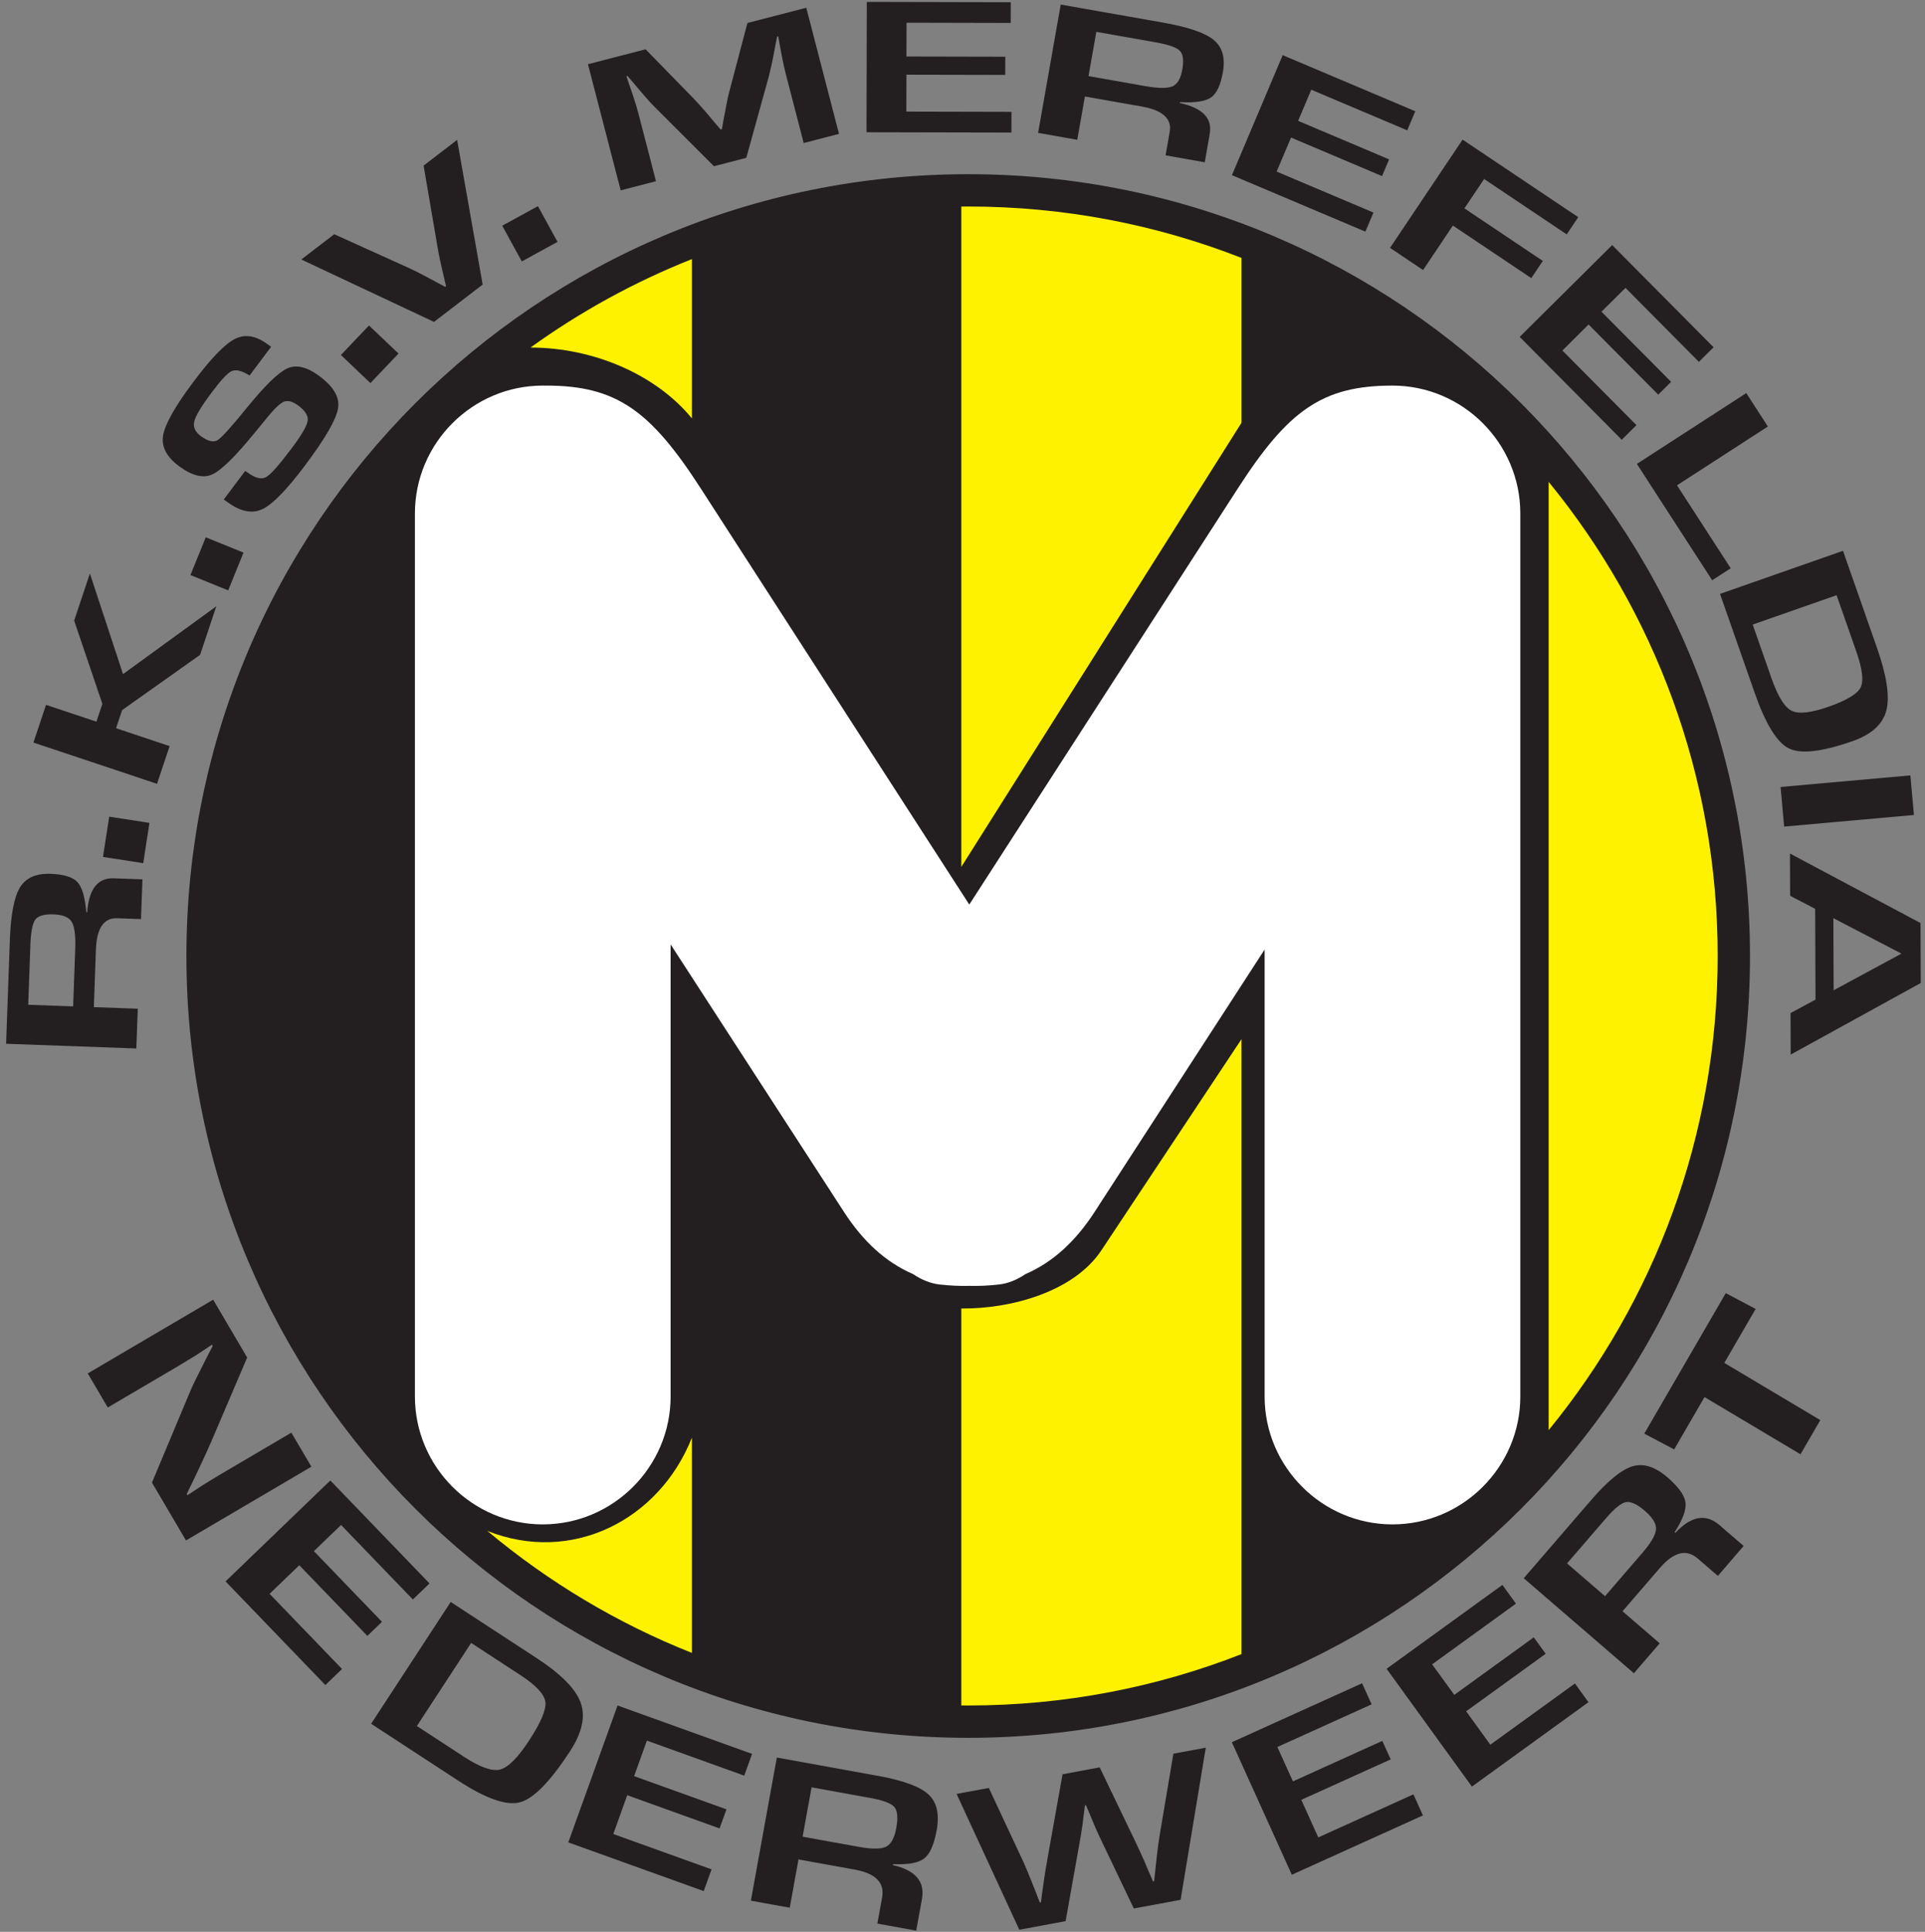
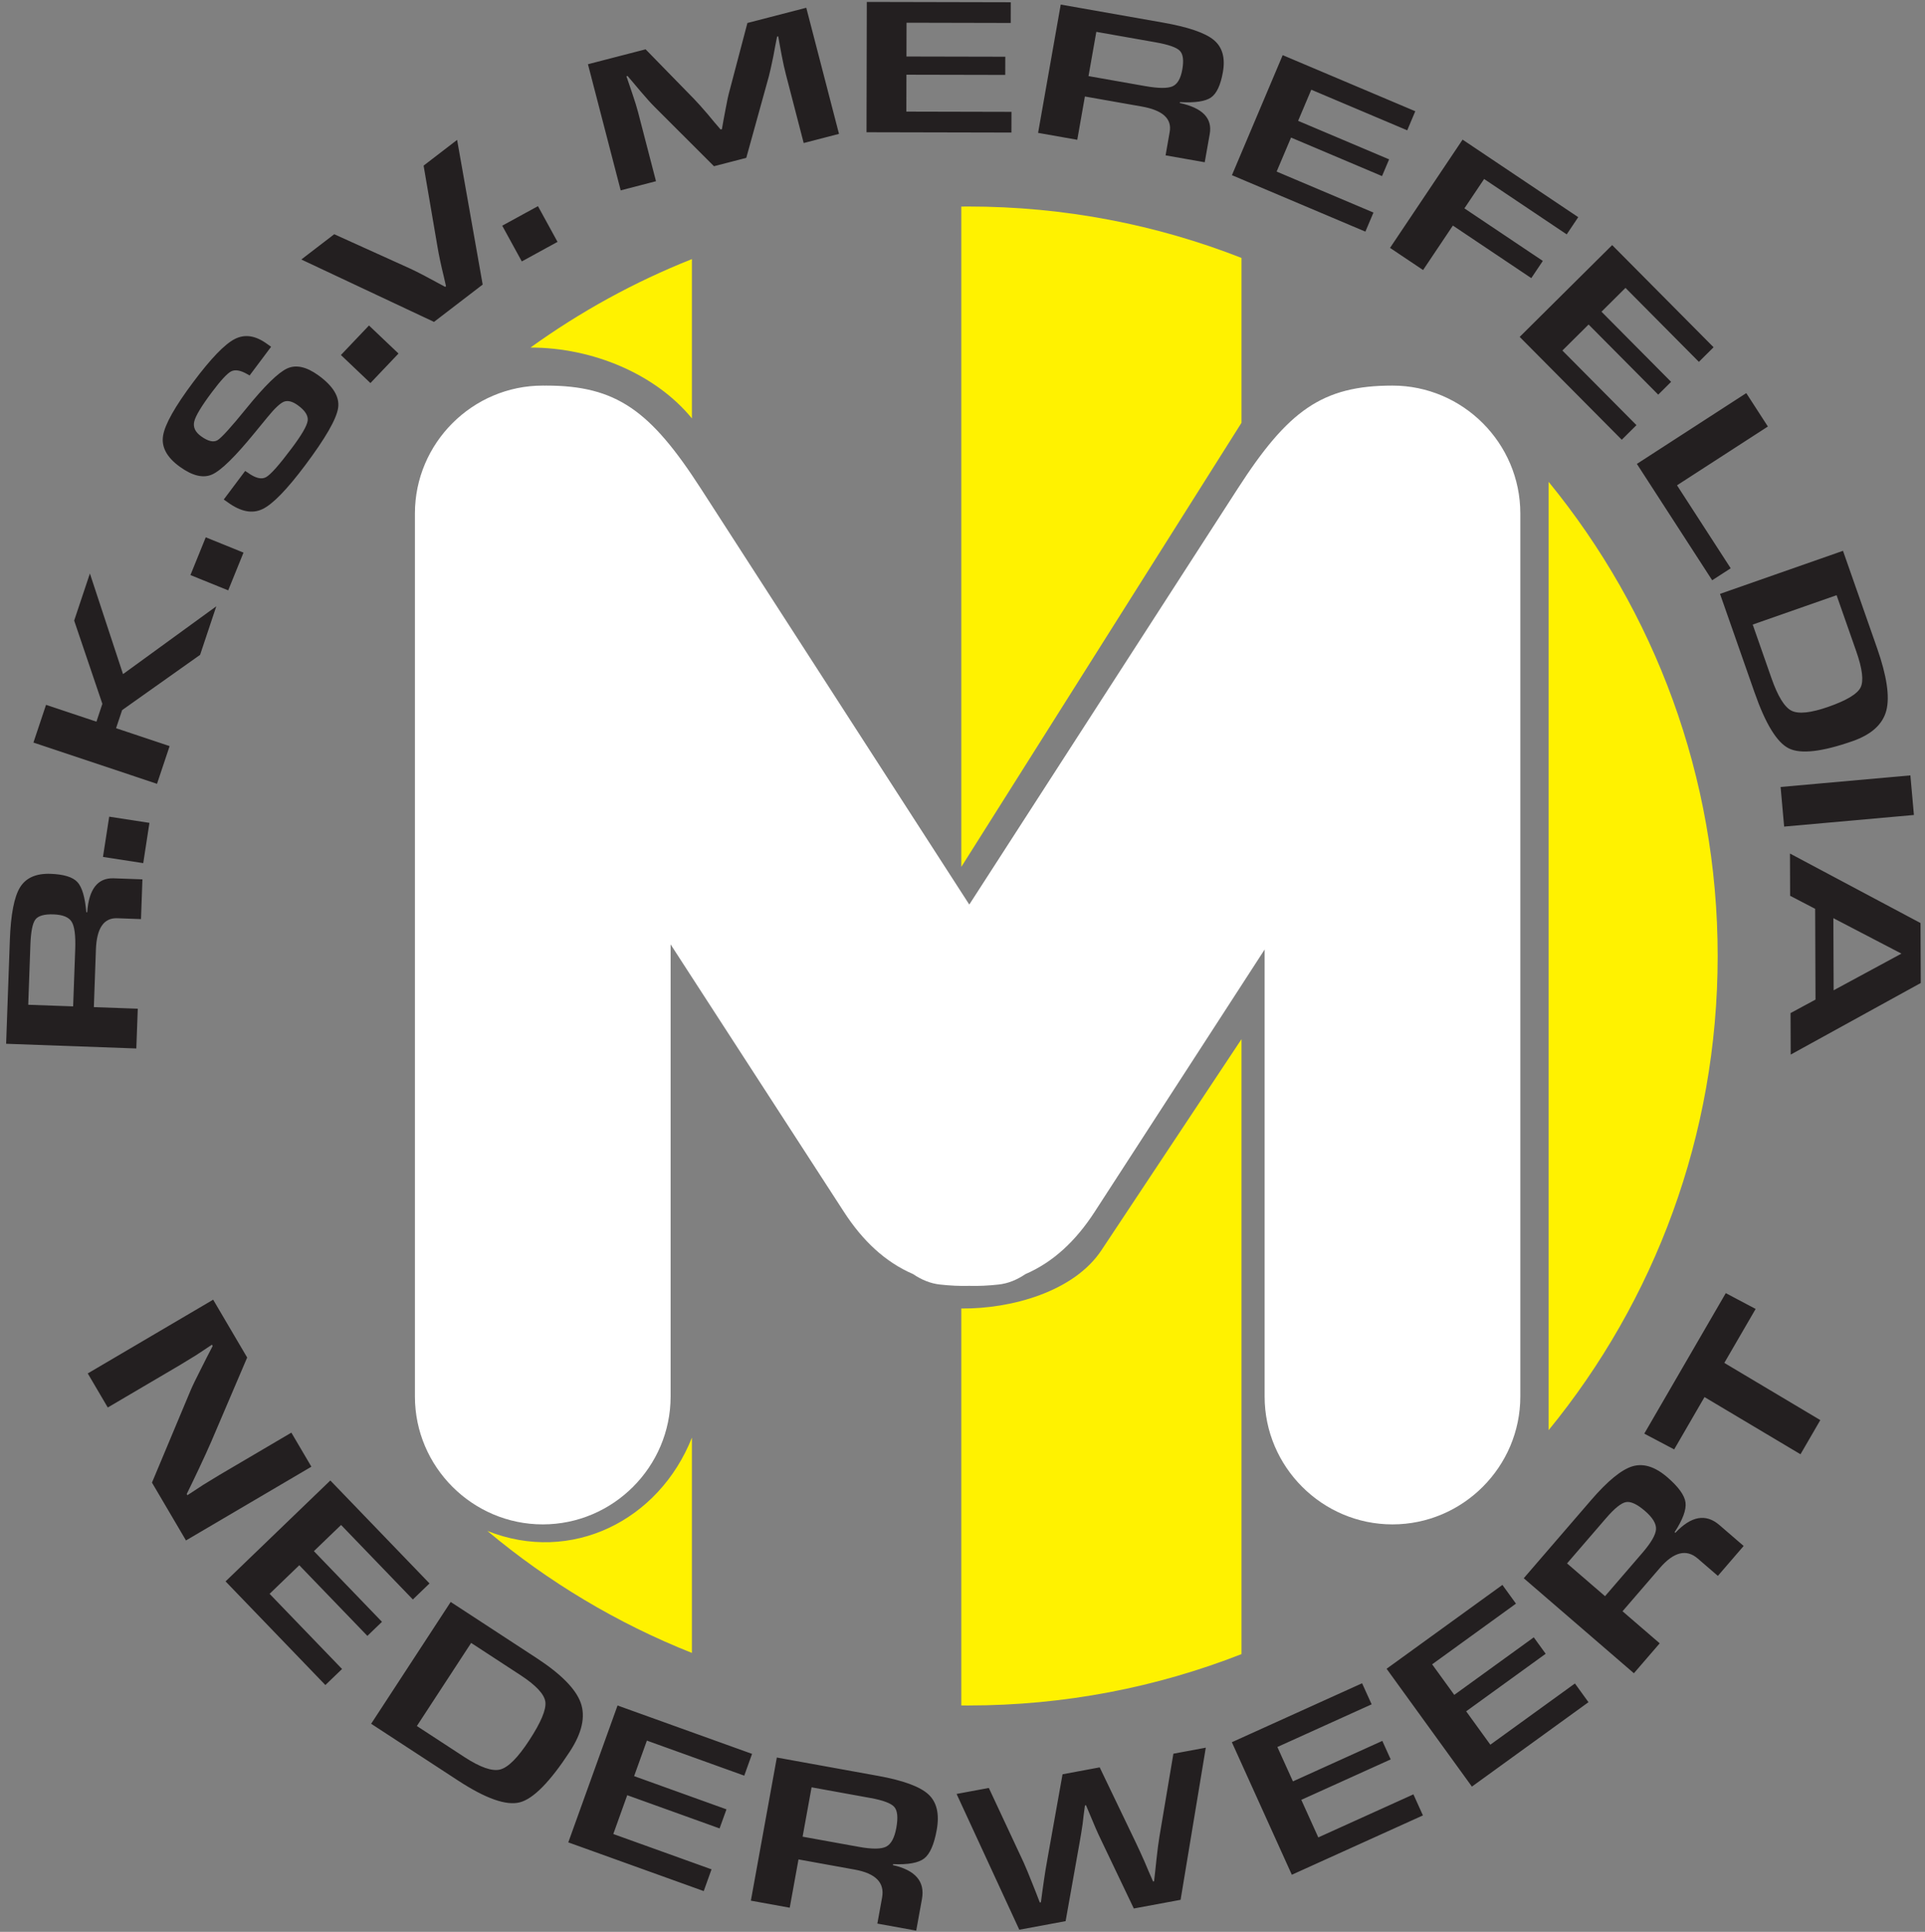
<svg xmlns="http://www.w3.org/2000/svg" width="285pt" height="286pt" viewBox="0 0 285 286" version="1.1">
  <rect x="0" y="0" width="285" height="286" fill="#808080" stroke="none" />
  <g id="surface1">
    <path style=" stroke:none;fill-rule:evenodd;fill:rgb(13.699%,12.199%,12.5%);fill-opacity:1;" d="M 46.102 217.141 L 27.535 228.059 L 22.5 219.496 L 28.199 205.887 C 28.484 205.207 29.023 204.094 29.82 202.535 L 30.645 200.895 L 31.488 199.27 L 31.375 199.074 L 30.191 199.867 L 29.016 200.641 L 26.605 202.113 L 15.957 208.375 L 12.992 203.332 L 31.559 192.414 L 36.594 200.977 L 31.266 213.453 C 30.785 214.551 30.195 215.859 29.48 217.367 L 28.574 219.273 L 27.645 221.184 L 27.746 221.359 L 28.91 220.602 L 30.074 219.836 L 32.441 218.391 L 43.137 212.098 Z M 50.496 225.766 L 46.473 229.641 L 56.551 240.105 L 54.391 242.188 L 44.309 231.727 L 39.914 235.961 L 50.641 247.09 L 48.172 249.465 L 33.395 234.121 L 48.906 219.18 L 63.59 234.422 L 61.125 236.797 Z M 54.949 255.199 L 66.727 237.164 L 79.441 245.469 C 83.062 247.836 85.242 250.043 85.977 252.09 C 86.707 254.141 86.172 256.543 84.371 259.301 C 81.434 263.797 78.961 266.312 76.961 266.828 C 74.957 267.352 71.906 266.273 67.816 263.602 Z M 61.719 255.531 L 68.723 260.105 C 71.086 261.648 72.859 262.27 74.047 261.969 C 75.234 261.664 76.672 260.227 78.355 257.648 C 80.094 254.984 80.891 253.086 80.742 251.957 C 80.59 250.82 79.359 249.504 77.059 248 L 69.754 243.23 Z M 95.773 257.691 L 93.883 262.949 L 107.555 267.867 L 106.535 270.691 L 92.863 265.773 L 90.801 271.52 L 105.344 276.75 L 104.188 279.969 L 84.137 272.758 L 91.43 252.492 L 111.344 259.656 L 110.188 262.879 Z M 111.168 281.387 L 115.012 260.195 L 130.008 262.914 C 133.73 263.586 136.215 264.504 137.461 265.656 C 138.703 266.812 139.109 268.57 138.68 270.934 C 138.293 273.074 137.676 274.477 136.832 275.137 C 135.992 275.793 134.453 276.078 132.223 275.98 L 132.195 276.125 C 135.535 276.879 136.969 278.555 136.496 281.148 L 135.648 285.824 L 129.895 284.781 L 130.598 280.91 C 130.992 278.723 129.645 277.352 126.547 276.789 L 118.219 275.281 L 116.922 282.43 Z M 118.828 271.914 L 127.137 273.418 C 129.105 273.777 130.461 273.766 131.199 273.391 C 131.934 273.016 132.434 272.082 132.703 270.598 C 132.977 269.078 132.875 268.047 132.398 267.508 C 131.922 266.969 130.742 266.523 128.863 266.184 L 120.156 264.605 Z M 178.52 258.738 L 174.789 281.262 L 167.863 282.547 L 162.953 272.266 C 162.504 271.34 161.953 270.082 161.312 268.512 L 160.785 267.262 L 160.629 267.289 L 160.441 268.688 L 160.281 270.059 C 160.145 270.988 159.992 271.926 159.824 272.859 L 157.766 284.418 L 150.91 285.691 L 141.625 265.586 L 146.398 264.699 L 151.551 275.727 C 151.867 276.43 152.277 277.418 152.777 278.68 L 153.371 280.168 L 153.945 281.656 L 154.109 281.629 C 154.207 280.906 154.285 280.359 154.328 279.988 L 154.559 278.363 C 154.68 277.508 154.852 276.418 155.098 275.078 L 157.312 262.676 L 162.812 261.652 L 168.102 272.668 C 168.551 273.609 169 274.582 169.449 275.602 L 170.07 277.07 L 170.715 278.547 L 170.863 278.52 L 171.047 276.887 L 171.219 275.258 C 171.363 273.938 171.5 272.848 171.645 271.98 L 173.723 259.629 Z M 212.031 246.398 L 215.309 250.922 L 227.078 242.402 L 228.84 244.836 L 217.07 253.355 L 220.648 258.297 L 233.172 249.234 L 235.176 252.004 L 217.918 264.5 L 205.289 247.055 L 222.434 234.641 L 224.441 237.414 Z M 241.902 247.719 L 225.594 233.652 L 235.547 222.109 C 238.016 219.242 240.066 217.57 241.691 217.082 C 243.32 216.598 245.039 217.141 246.859 218.707 C 248.504 220.129 249.402 221.371 249.543 222.434 C 249.684 223.492 249.148 224.961 247.93 226.832 L 248.039 226.93 C 250.383 224.434 252.555 224.051 254.555 225.773 L 258.152 228.875 L 254.332 233.305 L 251.352 230.734 C 249.668 229.285 247.805 229.75 245.746 232.133 L 240.219 238.543 L 245.723 243.289 Z M 237.629 236.309 L 243.141 229.914 C 244.449 228.398 245.129 227.227 245.176 226.402 C 245.227 225.574 244.68 224.672 243.535 223.688 C 242.367 222.68 241.426 222.246 240.719 222.383 C 240.012 222.52 239.031 223.309 237.785 224.754 L 232.004 231.457 Z M 255.289 201.773 L 269.5 210.242 L 266.566 215.301 L 252.355 206.832 L 247.863 214.582 L 243.438 212.246 L 255.504 191.445 L 259.926 193.785 Z M 189.117 258.637 L 191.422 263.727 L 204.656 257.734 L 205.895 260.473 L 192.66 266.461 L 195.176 272.023 L 209.258 265.648 L 210.668 268.766 L 191.258 277.551 L 182.379 257.93 L 201.66 249.203 L 203.074 252.32 Z M 20.184 155.223 L 0.906 154.527 L 1.457 139.191 C 1.594 135.383 2.098 132.773 2.969 131.363 C 3.84 129.953 5.352 129.289 7.496 129.367 C 9.445 129.438 10.766 129.844 11.457 130.586 C 12.145 131.328 12.59 132.816 12.777 135.055 L 12.906 135.059 C 13.16 131.621 14.473 129.945 16.832 130.031 L 21.086 130.184 L 20.875 136.07 L 17.352 135.941 C 15.363 135.871 14.312 137.418 14.199 140.586 L 13.895 149.102 L 20.398 149.336 Z M 10.828 148.992 L 11.137 140.496 C 11.207 138.48 11.031 137.137 10.605 136.457 C 10.18 135.777 9.293 135.422 7.941 135.371 C 6.562 135.32 5.656 135.578 5.238 136.133 C 4.82 136.684 4.57 137.922 4.5 139.848 L 4.18 148.754 Z M 6.816 104.348 L 14.277 106.84 L 15.156 104.199 L 10.98 91.875 L 13.309 84.906 L 18.215 99.801 L 32.023 89.762 L 29.625 96.949 L 18.082 105.129 L 17.184 107.809 L 25.113 110.457 L 23.246 116.043 L 4.949 109.934 Z M 40.137 51.34 L 36.953 55.59 C 36.781 55.5 36.664 55.43 36.594 55.383 C 35.602 54.812 34.809 54.684 34.223 54.98 C 33.637 55.281 32.684 56.309 31.375 58.059 C 29.832 60.113 28.961 61.562 28.762 62.391 C 28.555 63.223 28.891 63.953 29.766 64.586 C 30.805 65.336 31.617 65.527 32.215 65.164 C 32.801 64.805 34.238 63.219 36.516 60.41 C 39.207 57.098 41.211 55.145 42.523 54.547 C 43.836 53.949 45.379 54.297 47.152 55.578 C 49.328 57.156 50.301 58.762 50.059 60.398 C 49.816 62.035 48.195 64.859 45.191 68.867 C 42.488 72.473 40.387 74.641 38.875 75.363 C 37.363 76.094 35.652 75.766 33.738 74.379 L 33.125 73.953 L 36.297 69.723 L 36.66 69.957 C 37.801 70.785 38.711 71.02 39.387 70.641 C 40.066 70.27 41.336 68.836 43.203 66.34 C 44.66 64.398 45.445 63.047 45.551 62.293 C 45.656 61.547 45.172 60.777 44.094 59.996 C 43.301 59.426 42.617 59.25 42.051 59.465 C 41.488 59.684 40.668 60.453 39.602 61.762 L 37.695 64.086 C 34.828 67.598 32.738 69.648 31.41 70.242 C 30.09 70.836 28.488 70.453 26.613 69.094 C 24.691 67.703 23.871 66.176 24.145 64.496 C 24.414 62.824 25.91 60.168 28.637 56.531 C 31.215 53.086 33.246 50.977 34.734 50.203 C 36.215 49.43 37.805 49.66 39.508 50.891 Z M 62.715 24.52 L 67.676 20.711 L 71.461 42.129 L 64.254 47.656 L 44.609 38.418 L 49.484 34.676 L 60.773 39.785 C 61.844 40.281 63.551 41.18 65.91 42.469 L 66.031 42.371 L 65.711 40.969 C 65.285 39.227 64.988 37.805 64.801 36.715 Z M 119.371 1.148 L 124.215 19.82 L 118.988 21.176 L 116.348 10.996 C 116.137 10.184 115.934 9.258 115.734 8.211 L 115.469 6.789 L 115.215 5.379 L 115.047 5.422 L 114.762 6.883 L 114.492 8.34 C 114.219 9.656 114.008 10.633 113.84 11.266 L 110.488 23.371 L 105.703 24.609 L 96.844 15.754 C 96.355 15.266 95.691 14.52 94.832 13.516 L 93.871 12.375 L 92.91 11.246 L 92.742 11.289 L 93.199 12.621 L 93.652 13.965 C 94.008 15.004 94.285 15.898 94.48 16.652 L 97.121 26.828 L 91.895 28.184 L 87.047 9.508 L 95.582 7.301 L 102.777 14.672 C 103.273 15.184 103.938 15.93 104.781 16.91 L 105.727 18.051 L 106.691 19.172 L 106.879 19.121 L 107.133 17.688 L 107.406 16.242 C 107.621 15.031 107.836 14.059 108.039 13.336 L 110.656 3.402 Z M 134.215 3.363 L 134.203 8.367 L 148.836 8.398 L 148.828 11.09 L 134.199 11.059 L 134.188 16.523 L 149.75 16.559 L 149.742 19.625 L 128.289 19.578 L 128.332 0.285 L 149.645 0.332 L 149.641 3.398 Z M 153.691 19.672 L 157.043 0.676 L 172.156 3.34 C 175.906 4 178.422 4.859 179.699 5.918 C 180.977 6.973 181.426 8.559 181.051 10.68 C 180.715 12.594 180.129 13.848 179.297 14.43 C 178.469 15.008 176.93 15.242 174.691 15.121 L 174.668 15.25 C 178.035 15.977 179.516 17.504 179.105 19.832 L 178.363 24.023 L 172.566 23 L 173.176 19.531 C 173.523 17.57 172.137 16.316 169.016 15.766 L 160.621 14.285 L 159.492 20.695 Z M 161.156 11.266 L 169.523 12.742 C 171.512 13.094 172.871 13.102 173.602 12.777 C 174.332 12.449 174.809 11.617 175.043 10.289 C 175.285 8.926 175.156 7.996 174.664 7.508 C 174.176 7.012 172.98 6.598 171.086 6.262 L 162.312 4.715 Z M 194.137 13.281 L 192.188 17.891 L 205.66 23.594 L 204.613 26.07 L 191.141 20.367 L 189.008 25.402 L 203.344 31.469 L 202.148 34.293 L 182.391 25.934 L 189.906 8.164 L 209.535 16.469 L 208.344 19.293 Z M 219.727 26.5 L 216.809 30.848 L 228.418 38.629 L 226.711 41.176 L 215.102 33.395 L 210.691 39.977 L 205.797 36.699 L 216.539 20.672 L 233.66 32.152 L 231.953 34.699 Z M 240.656 42.621 L 237.105 46.148 L 247.41 56.531 L 245.504 58.426 L 235.195 48.043 L 231.316 51.895 L 242.281 62.941 L 240.105 65.102 L 224.992 49.875 L 238.684 36.285 L 253.699 51.41 L 251.523 53.57 Z M 261.738 63.145 L 248.285 71.848 L 256.234 84.133 L 253.492 85.906 L 242.344 68.68 L 258.539 58.199 Z M 254.652 87.922 L 272.859 81.547 L 277.914 95.977 C 279.352 100.086 279.805 103.164 279.273 105.199 C 278.734 107.238 277.074 108.742 274.289 109.719 C 269.75 111.309 266.598 111.668 264.844 110.797 C 263.082 109.93 261.391 107.172 259.766 102.523 Z M 259.492 92.465 L 262.273 100.414 C 263.215 103.098 264.203 104.699 265.238 105.219 C 266.277 105.738 268.102 105.547 270.703 104.637 C 273.395 103.691 274.98 102.742 275.465 101.777 C 275.949 100.809 275.73 99.02 274.816 96.41 L 271.91 88.117 Z M 283.359 120.656 L 264.145 122.375 L 263.621 116.512 L 282.836 114.793 Z M 268.789 147.988 L 268.738 134.547 L 265.031 132.617 L 265.008 126.363 L 284.336 136.652 L 284.371 145.531 L 265.117 156.129 L 265.094 149.984 Z M 271.473 146.609 L 281.512 141.18 L 271.434 135.93 Z M 74.355 33.414 L 79.645 30.52 L 82.543 35.809 L 77.254 38.703 Z M 50.473 52.559 L 54.629 48.188 L 59 52.34 L 54.844 56.711 Z M 28.195 85.137 L 30.461 79.547 L 36.051 81.812 L 33.785 87.402 Z M 15.246 126.867 L 16.168 120.906 L 22.125 121.824 L 21.207 127.785 L 15.246 126.867 " />
-     <path style=" stroke:none;fill-rule:nonzero;fill:rgb(13.699%,12.199%,12.5%);fill-opacity:1;" d="M 143.344 25.789 C 175.305 25.789 204.242 38.742 225.188 59.691 C 246.133 80.637 259.09 109.57 259.09 141.535 C 259.09 173.496 246.133 202.434 225.188 223.379 C 204.242 244.324 175.305 257.281 143.344 257.281 C 111.383 257.281 82.445 244.324 61.5 223.379 C 40.551 202.434 27.598 173.496 27.598 141.535 C 27.598 109.57 40.551 80.637 61.5 59.691 C 82.445 38.742 111.383 25.789 143.344 25.789 " />
    <path style=" stroke:none;fill-rule:nonzero;fill:rgb(100%,94.899%,0%);fill-opacity:1;" d="M 229.281 71.34 L 229.281 211.727 C 244.922 192.605 254.305 168.164 254.305 141.535 C 254.305 114.902 244.922 90.465 229.281 71.34 Z M 72.152 226.648 C 84.578 231.605 97.57 225.121 102.438 212.836 L 102.438 244.711 C 91.352 240.312 81.148 234.18 72.152 226.648 Z M 102.438 61.945 C 97.113 55.434 87.84 51.465 78.543 51.453 C 85.887 46.16 93.902 41.746 102.438 38.359 Z M 183.805 153.844 L 163.066 185.098 C 159.004 191.223 149.734 193.789 142.324 193.719 L 142.324 252.488 C 142.664 252.492 143.004 252.492 143.344 252.492 C 157.621 252.492 171.266 249.797 183.805 244.887 Z M 142.324 128.344 L 183.805 62.594 L 183.805 38.184 C 171.266 33.273 157.621 30.574 143.344 30.574 C 143.004 30.574 142.664 30.578 142.324 30.582 L 142.324 128.344 " />
    <path style=" stroke:none;fill-rule:evenodd;fill:rgb(100%,100%,100%);fill-opacity:1;" d="M 80.359 57.086 C 80.488 57.086 80.621 57.086 80.75 57.09 C 80.785 57.09 80.816 57.086 80.852 57.086 C 91.266 57.086 96.309 60.785 103.754 72.32 L 143.504 133.918 L 183.258 72.32 C 190.699 60.785 195.746 57.086 206.156 57.086 C 216.57 57.086 225.086 65.602 225.086 76.012 L 225.086 206.75 C 225.086 217.16 216.57 225.68 206.156 225.68 C 195.746 225.68 187.23 217.16 187.23 206.75 L 187.23 140.574 L 162.07 179.406 C 159.273 183.719 155.945 186.844 151.816 188.629 C 150.574 189.473 149.246 190.02 147.844 190.172 C 146.324 190.34 144.883 190.406 143.504 190.367 C 142.129 190.406 140.684 190.34 139.168 190.172 C 137.766 190.02 136.434 189.473 135.191 188.629 C 131.062 186.844 127.734 183.719 124.941 179.406 L 99.285 139.812 L 99.285 206.75 C 99.285 217.16 90.77 225.68 80.359 225.68 C 69.949 225.68 61.43 217.16 61.43 206.75 L 61.43 76.012 C 61.43 65.602 69.949 57.086 80.359 57.086 " />
  </g>
</svg>